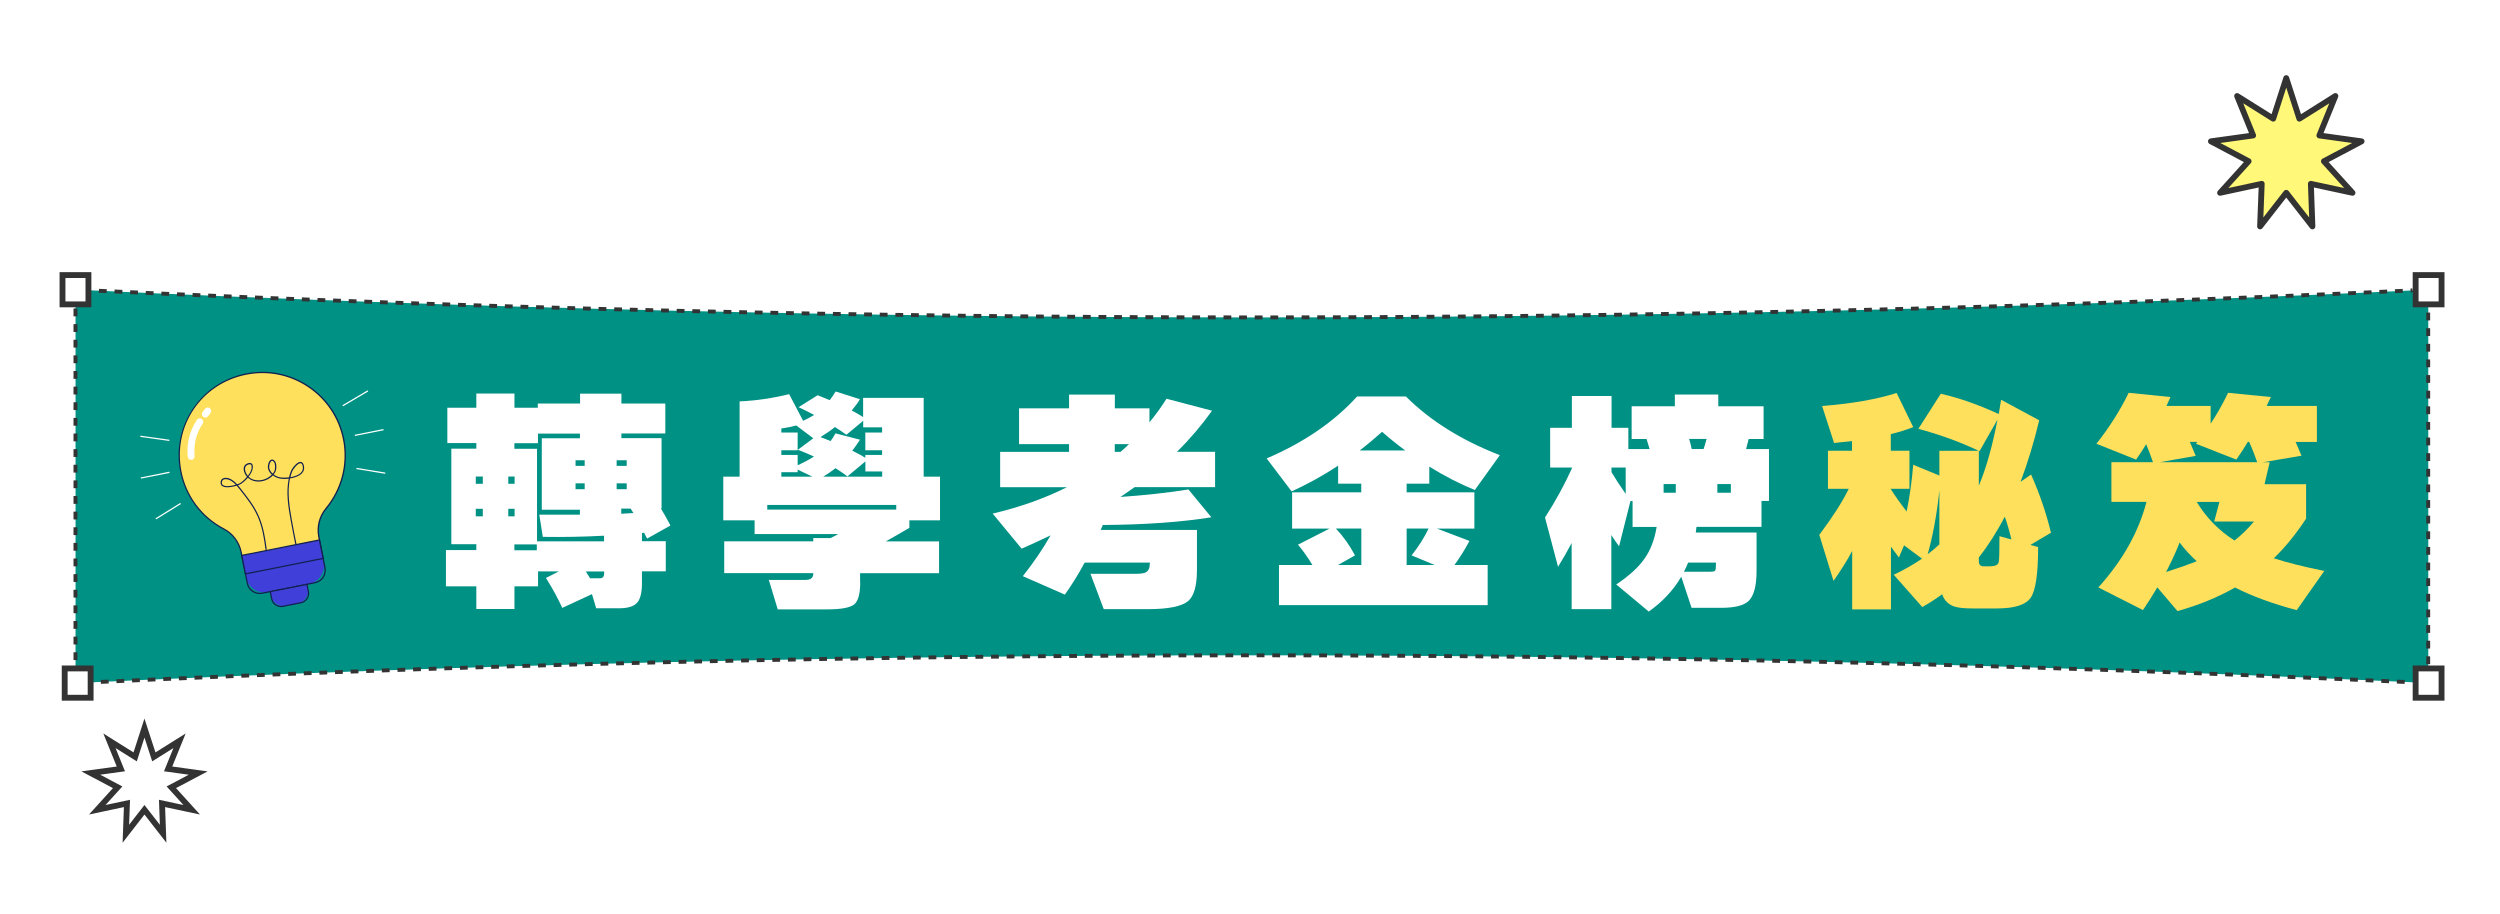
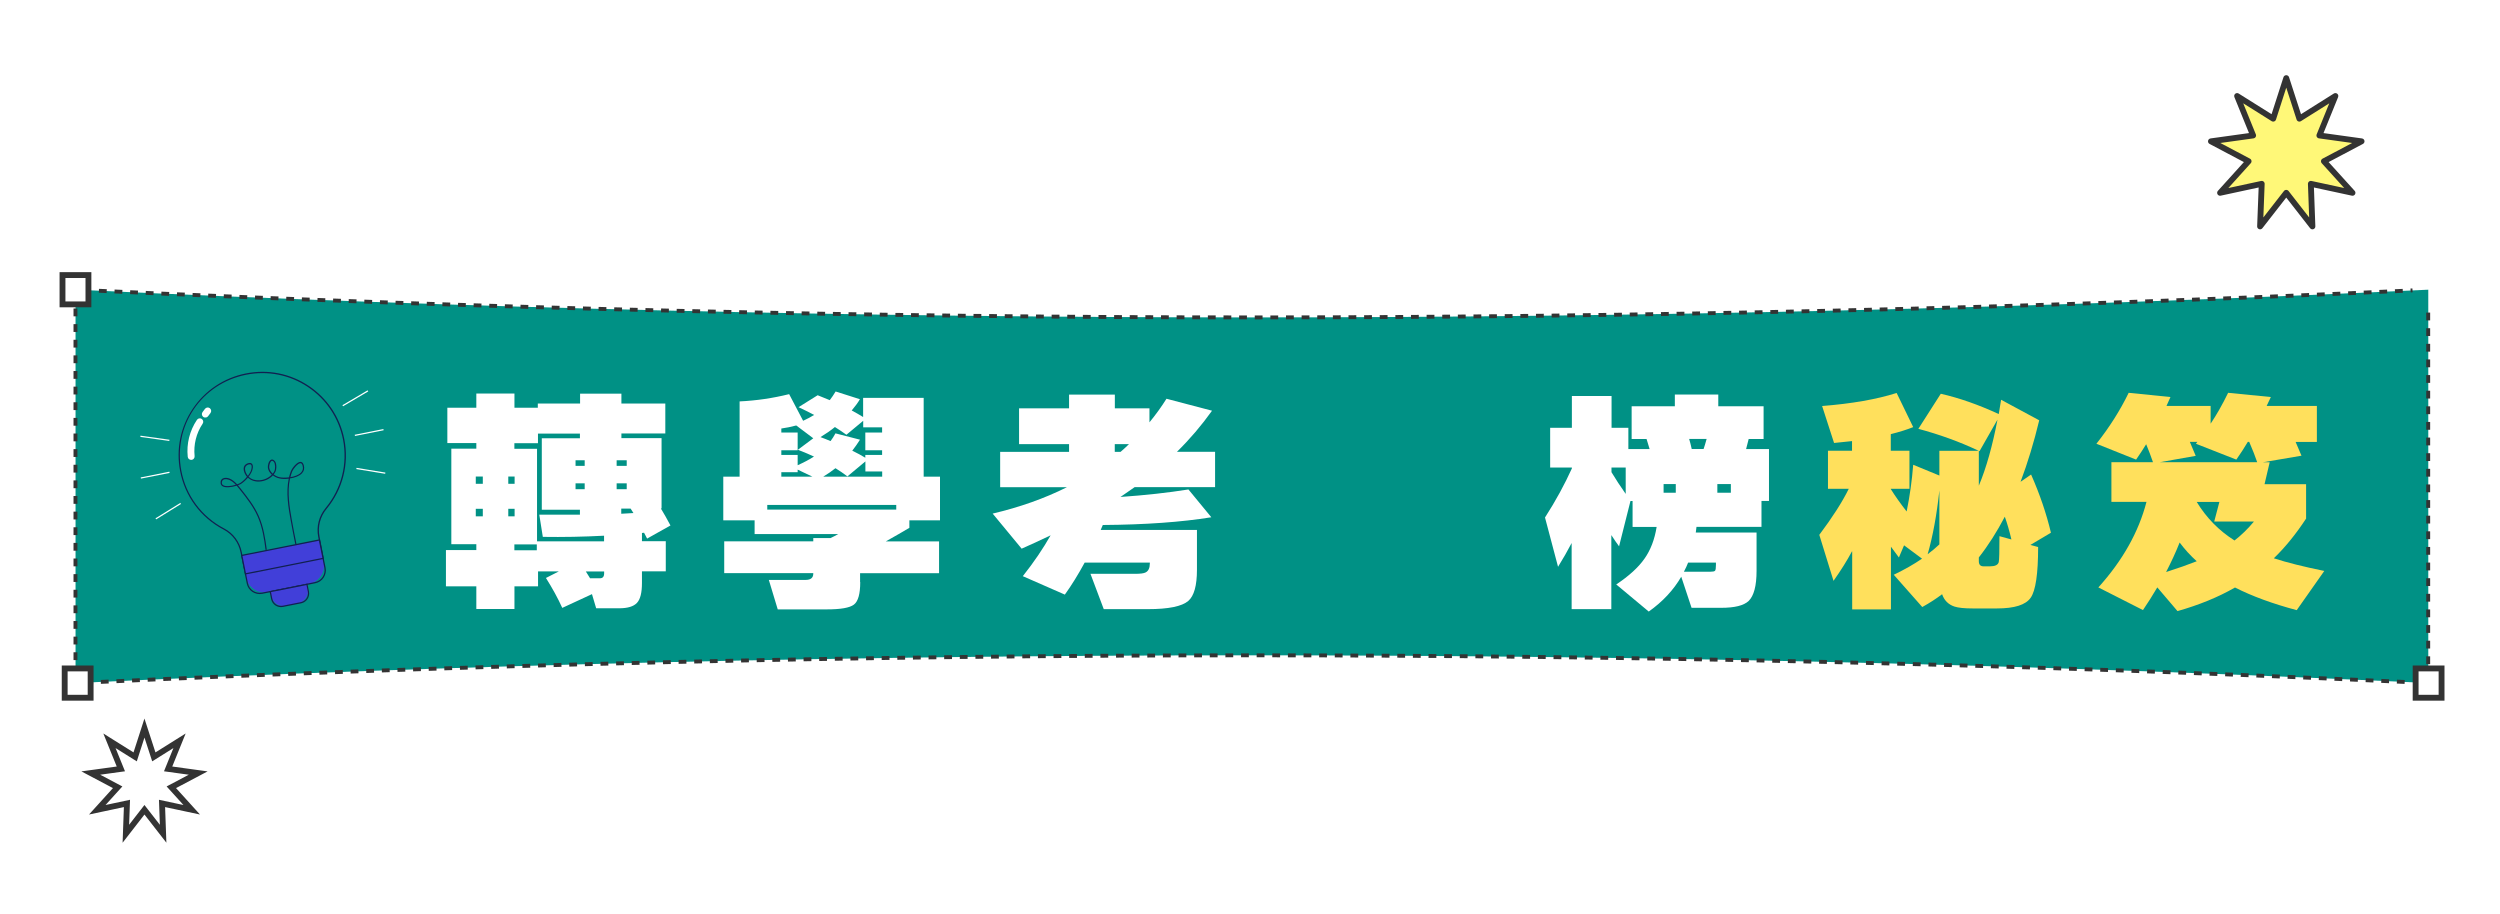
<svg xmlns="http://www.w3.org/2000/svg" width="320" height="117" viewBox="0 0 320 117" fill="none">
  <path d="M310.81 87.43C260.65 85.06 210.44 83.88 160.24 83.88C110.03 83.88 59.83 85.06 9.67 87.43V37.08C110 41.81 210.49 41.81 310.82 37.08V87.43H310.81Z" fill="#009185" />
  <path d="M310.81 86.43V87.43L309.81 87.38" stroke="#333333" stroke-width="0.5" stroke-miterlimit="10" />
  <path d="M307.8 87.29C258.64 85.02 209.43 83.88 160.23 83.88C110.69 83.88 61.15 85.03 11.66 87.34" stroke="#333333" stroke-width="0.5" stroke-miterlimit="10" stroke-dasharray="1 1" />
  <path d="M10.66 87.38L9.66 87.43V86.43" stroke="#333333" stroke-width="0.5" stroke-miterlimit="10" />
  <path d="M9.66 84.49V39.04" stroke="#333333" stroke-width="0.5" stroke-miterlimit="10" stroke-dasharray="1 1" />
  <path d="M9.66 38.08V37.08L10.66 37.13" stroke="#333333" stroke-width="0.5" stroke-miterlimit="10" />
  <path d="M12.66 37.22C111.32 41.78 210.14 41.77 308.8 37.17" stroke="#333333" stroke-width="0.5" stroke-miterlimit="10" stroke-dasharray="1 1" />
-   <path d="M309.81 37.13L310.81 37.08V38.08" stroke="#333333" stroke-width="0.5" stroke-miterlimit="10" />
  <path d="M310.81 40.01V85.46" stroke="#333333" stroke-width="0.5" stroke-miterlimit="10" stroke-dasharray="1 1" />
  <path d="M11.6 85.56H8.28V89.31H11.6V85.56Z" fill="white" stroke="#333333" stroke-width="0.75" stroke-miterlimit="10" />
-   <path d="M312.52 35.21H309.2V38.96H312.52V35.21Z" fill="white" stroke="#333333" stroke-width="0.75" stroke-miterlimit="10" />
  <path d="M11.32 35.21H8V38.96H11.32V35.21Z" fill="white" stroke="#333333" stroke-width="0.75" stroke-miterlimit="10" />
  <path d="M312.52 85.56H309.2V89.31H312.52V85.56Z" fill="white" stroke="#333333" stroke-width="0.75" stroke-miterlimit="10" />
  <path d="M292.64 10L294.32 15.19L298.93 12.29L296.88 17.34L302.28 18.09L297.46 20.64L301.12 24.68L295.79 23.53L295.99 28.98L292.64 24.68L289.29 28.98L289.5 23.53L284.17 24.68L287.82 20.64L283 18.09L288.4 17.34L286.35 12.29L290.97 15.19L292.64 10Z" fill="#FFF878" stroke="#333333" stroke-width="0.75" stroke-linecap="round" stroke-linejoin="round" />
  <path d="M18.49 93.19L19.69 96.88L22.98 94.82L21.52 98.42L25.37 98.95L21.93 100.77L24.54 103.65L20.74 102.84L20.88 106.72L18.49 103.65L16.11 106.72L16.25 102.84L12.45 103.65L15.06 100.77L11.62 98.95L15.47 98.42L14.01 94.82L17.3 96.88L18.49 93.19Z" fill="white" stroke="#333333" stroke-width="0.75" stroke-miterlimit="10" />
-   <path d="M43.97 56.23C42.82 50.47 37.22 46.74 31.47 47.89C25.75 49.04 22.04 54.53 23.12 60.27C23.75 63.6 25.86 66.27 28.64 67.72C29.79 68.32 30.6 69.43 30.86 70.7L31.41 73.45L41.35 71.47L40.8 68.72C40.54 67.43 40.89 66.1 41.73 65.09C43.7 62.71 44.63 59.5 43.98 56.23H43.97Z" fill="#FFE05C" />
  <path d="M41.45 71.53L31.35 73.54L30.79 70.71C30.54 69.44 29.74 68.37 28.61 67.78C25.68 66.25 23.66 63.51 23.05 60.27C22.52 57.48 23.1 54.65 24.69 52.3C26.27 49.96 28.68 48.36 31.47 47.8H31.48C34.28 47.24 37.13 47.8 39.51 49.39C41.89 50.98 43.51 53.4 44.07 56.2C44.7 59.38 43.88 62.63 41.81 65.13C40.98 66.13 40.65 67.43 40.9 68.69L41.46 71.52L41.45 71.53ZM31.48 73.35L41.26 71.4L40.73 68.73C40.47 67.42 40.81 66.07 41.67 65.03C43.71 62.57 44.52 59.37 43.9 56.24C43.35 53.48 41.75 51.09 39.41 49.53C37.07 47.97 34.25 47.41 31.49 47.97C25.76 49.12 22.13 54.51 23.21 60.25C23.81 63.44 25.81 66.14 28.69 67.64C29.86 68.25 30.69 69.36 30.95 70.68L31.48 73.35Z" fill="#112050" />
  <path d="M30.944 71.105L40.878 69.125L41.431 71.901C41.693 73.215 40.837 74.497 39.523 74.759L34.345 75.791C33.031 76.052 31.749 75.197 31.487 73.882L30.934 71.107L30.944 71.105Z" fill="#413FD9" />
  <path d="M40.35 74.66L33.57 76.01C32.66 76.19 31.76 75.6 31.58 74.68L30.85 71.03L40.95 69.02L41.68 72.67C41.86 73.58 41.27 74.48 40.35 74.66ZM31.04 71.16L31.74 74.65C31.9 75.48 32.71 76.01 33.54 75.85L40.32 74.5C41.15 74.34 41.68 73.53 41.52 72.7L40.82 69.21L31.04 71.16Z" fill="#112050" />
  <path d="M34.591 75.731L39.288 74.794L39.323 74.971C39.536 76.04 38.837 77.087 37.769 77.3L36.955 77.462C35.886 77.675 34.839 76.976 34.626 75.907L34.591 75.731Z" fill="#8A55FF" />
  <path d="M34.591 75.731L39.288 74.794L39.396 75.334C39.57 76.207 39.006 77.063 38.123 77.239L36.603 77.542C35.731 77.716 34.874 77.153 34.698 76.27L34.591 75.731Z" fill="#413FD9" />
  <path d="M38.54 77.23L36.22 77.69C35.52 77.83 34.84 77.37 34.7 76.68L34.5 75.67L39.35 74.7L39.55 75.71C39.69 76.41 39.23 77.09 38.54 77.23ZM34.69 75.79L34.86 76.64C34.98 77.25 35.58 77.65 36.19 77.53L38.51 77.07C39.12 76.95 39.52 76.35 39.4 75.74L39.23 74.89L34.7 75.79H34.69Z" fill="#112050" />
  <path d="M24.55 58.86C24.55 58.86 24.52 58.86 24.51 58.86C24.27 58.89 24.05 58.71 24.03 58.47C23.86 56.81 24.27 55.13 25.21 53.74C25.35 53.54 25.62 53.48 25.82 53.62C26.02 53.76 26.08 54.03 25.94 54.23C25.12 55.45 24.76 56.92 24.91 58.38C24.93 58.61 24.78 58.81 24.56 58.86H24.55Z" fill="white" />
  <path d="M26.36 53.44C26.24 53.46 26.11 53.44 26.01 53.36C25.82 53.21 25.78 52.93 25.93 52.74L26.24 52.33C26.39 52.14 26.67 52.1 26.86 52.25C27.05 52.4 27.09 52.68 26.94 52.87L26.63 53.28C26.56 53.37 26.47 53.42 26.37 53.44H26.36Z" fill="white" />
  <path d="M41.323 71.4L31.388 73.38L31.419 73.537L41.354 71.557L41.323 71.4Z" fill="#112050" />
  <path d="M49.073 54.917L45.405 55.648L45.436 55.805L49.104 55.074L49.073 54.917Z" fill="white" />
  <path d="M47.053 49.963L43.832 51.864L43.913 52.002L47.135 50.101L47.053 49.963Z" fill="white" />
  <path d="M45.636 59.885L45.611 60.043L49.302 60.646L49.328 60.488L45.636 59.885Z" fill="white" />
  <path d="M21.678 60.377L18.01 61.108L18.041 61.264L21.709 60.533L21.678 60.377Z" fill="white" />
  <path d="M17.987 55.766L17.965 55.924L21.669 56.445L21.691 56.287L17.987 55.766Z" fill="white" />
  <path d="M23.082 64.374L19.904 66.346L19.988 66.481L23.166 64.51L23.082 64.374Z" fill="white" />
  <path d="M37.8 69.69C37.59 68.64 37.38 67.57 37.19 66.51C36.92 65.02 36.58 63.08 36.96 61.27C36.5 61.33 36.04 61.31 35.73 61.23C35.46 61.17 35.17 61.03 34.93 60.85C34.51 61.3 33.87 61.6 33.21 61.64C32.63 61.67 32.11 61.49 31.73 61.14C31.48 61.44 31.19 61.71 30.86 61.93C30.78 61.98 30.64 62.05 30.46 62.11C30.56 62.23 30.66 62.35 30.75 62.47L30.8 62.53C31.66 63.62 32.55 64.74 33.12 66.04C33.74 67.44 33.97 69.01 34.15 70.37L33.99 70.39C33.81 68.98 33.59 67.49 32.98 66.11C32.42 64.84 31.54 63.72 30.68 62.64L30.63 62.58C30.53 62.45 30.42 62.31 30.3 62.17C29.71 62.35 28.87 62.49 28.47 62.23C28.33 62.14 28.18 61.96 28.25 61.62C28.28 61.46 28.37 61.33 28.51 61.25C28.76 61.11 29.12 61.15 29.36 61.25C29.75 61.4 30.07 61.69 30.35 61.99C30.54 61.93 30.69 61.86 30.77 61.81C31.08 61.6 31.37 61.33 31.61 61.03C31.56 60.97 31.51 60.9 31.46 60.83C31.22 60.46 31.13 60.06 31.22 59.77C31.29 59.56 31.44 59.41 31.67 59.32C31.93 59.22 32.13 59.23 32.25 59.37C32.46 59.6 32.35 60.12 32.2 60.42C32.1 60.63 31.97 60.83 31.82 61.02C32.16 61.35 32.64 61.51 33.18 61.48C33.8 61.45 34.39 61.17 34.79 60.75C34.54 60.53 34.35 60.24 34.29 59.9C34.24 59.63 34.37 59 34.69 58.85C34.8 58.8 34.97 58.78 35.17 59.01C35.44 59.31 35.41 60.08 35.25 60.39C35.19 60.51 35.11 60.62 35.03 60.73C35.25 60.9 35.51 61.02 35.76 61.08C36.04 61.15 36.51 61.16 36.99 61.1C37.06 60.83 37.14 60.55 37.24 60.29C37.35 60 37.99 59.1 38.47 59.12C38.6 59.12 38.78 59.2 38.88 59.53C39 59.94 38.92 60.3 38.64 60.59C38.31 60.94 37.72 61.15 37.12 61.24C36.73 63.03 37.08 64.98 37.34 66.47C37.53 67.53 37.73 68.59 37.95 69.64L37.79 69.67L37.8 69.69ZM37.17 61.08C37.7 60.99 38.23 60.81 38.53 60.49C38.77 60.24 38.83 59.94 38.73 59.59C38.65 59.3 38.52 59.3 38.47 59.29C38.12 59.27 37.51 60.05 37.4 60.35C37.31 60.59 37.23 60.83 37.17 61.07V61.08ZM28.75 61.34C28.69 61.35 28.64 61.37 28.59 61.4C28.49 61.46 28.43 61.54 28.41 61.66C28.37 61.87 28.41 62.01 28.56 62.1C28.89 62.32 29.63 62.21 30.18 62.05C29.93 61.78 29.65 61.54 29.3 61.41C29.15 61.35 28.93 61.31 28.75 61.35V61.34ZM34.81 58.99C34.81 58.99 34.78 59 34.77 59C34.55 59.1 34.42 59.63 34.46 59.88C34.51 60.17 34.68 60.43 34.91 60.63C34.99 60.53 35.06 60.43 35.11 60.32C35.26 60.03 35.25 59.35 35.05 59.12C34.93 58.99 34.85 58.98 34.8 58.98L34.81 58.99ZM31.89 59.43C31.89 59.43 31.79 59.45 31.74 59.48C31.56 59.55 31.44 59.67 31.39 59.83C31.3 60.12 31.44 60.5 31.61 60.75C31.65 60.8 31.68 60.86 31.73 60.91C31.86 60.73 31.98 60.55 32.07 60.36C32.21 60.07 32.28 59.64 32.14 59.49C32.09 59.43 32 59.42 31.89 59.44V59.43Z" fill="#112050" />
  <g filter="url(#filter0_d_61_1786)">
    <path d="M72.77 74.05L68.97 75.81C68.41 74.57 67.71 73.3 66.88 71.98L68.53 71.14H65.87V73.05H62.85V75.95H57.97V73.05H54.08V68.41H57.97V67.66H54.77V55.43H57.97V54.71H54.26V50.19H57.97V48.37H62.85V50.19H65.84V49.65H71.25V48.39H76.54V49.65H82.16V53.48H76.54V54.08H81.68V63.08H81.59C81.99 63.74 82.4 64.47 82.82 65.26L79.83 66.94C79.75 66.78 79.62 66.53 79.44 66.19L79.17 66.22V67.27H82.22V71.13H79.17V72.63C79.17 73.87 78.96 74.71 78.53 75.17C78.1 75.63 77.34 75.86 76.24 75.86H73.31L72.77 74.04V74.05ZM58.8 59.93V59H57.9V59.93H58.8ZM58.8 64.09V63.13H57.9V64.09H58.8ZM62.87 59.93V59H62.06V59.93H62.87ZM62.87 64.09V63.13H62.06V64.09H62.87ZM65.86 53.5V54.73H62.84V55.45H65.74V67.29H74.32V66.57C71.67 66.71 69.06 66.76 66.48 66.72L66.03 63.88H71.23V63.25H66.35V54.1H71.23V53.5H65.85H65.86ZM65.71 67.68H62.84V68.43H65.71V67.68ZM71.84 57.63V56.91H70.67V57.63H71.84ZM71.84 60.62V59.87H70.67V60.62H71.84ZM71.99 71.15C72.19 71.47 72.37 71.76 72.53 72.02H73.79C74.15 72.02 74.33 71.81 74.33 71.39V71.15H72H71.99ZM77.22 57.63V56.91H75.93V57.63H77.22ZM77.22 60.62V59.87H75.93V60.62H77.22ZM76.53 63.76C76.99 63.74 77.51 63.71 78.08 63.67C78 63.55 77.88 63.36 77.72 63.1H76.52V63.76H76.53Z" fill="white" />
    <path d="M107.11 72.5C107.11 74.02 106.84 74.98 106.3 75.39C105.76 75.8 104.61 76 102.86 76H96.55L95.41 72.23H100.11C100.77 72.23 101.1 71.96 101.1 71.42V71.36H89.7V67.29H101.1V66.87H103.31C103.65 66.71 103.98 66.54 104.3 66.36H93.59V64.6H89.58V59.01H91.67V49.38C93.8 49.28 95.92 48.97 98.01 48.45L99.8 51.86C100.4 51.58 100.87 51.33 101.21 51.11C100.53 50.75 99.86 50.42 99.21 50.12L101.66 48.59C102.02 48.73 102.54 48.94 103.21 49.22C103.47 48.88 103.72 48.51 103.96 48.11L107.07 49.1C106.81 49.54 106.46 50.02 106.02 50.54C106.54 50.82 107.03 51.1 107.48 51.38V48.93H115.23V59.01H117.32V64.6H113.4V65.56C112.56 66.06 111.56 66.64 110.38 67.3H117.2V71.37H107.09V72.51L107.11 72.5ZM95.21 63.23H111.72V62.63H95.21V63.23ZM99.1 57.55C99.9 57.19 100.6 56.82 101.19 56.44C100.69 56.2 100 55.91 99.13 55.57L101.1 54.1L98.92 52.46C98.24 52.64 97.6 52.77 97.01 52.85V53.36H99.1V55.63H97.01V56.23H99.1V57.55ZM100.98 59.01L99.1 58.11V58.44H97.01V59.01H100.99H100.98ZM107.08 54.28C106.76 54.78 106.43 55.25 106.09 55.69C106.71 55.99 107.27 56.29 107.76 56.59V56.23H109.91V55.63H107.76V53.36H109.91V52.7H107.49V51.86L105.34 53.65C104.9 53.33 104.41 53 103.87 52.66C103.33 53.1 102.71 53.53 102.02 53.95C102.46 54.11 102.89 54.28 103.31 54.46C103.55 54.14 103.76 53.81 103.94 53.47L107.08 54.28ZM103.94 57.93C103.46 58.31 102.94 58.67 102.38 59.01H109.92V58.35H107.77V57.06L105.47 58.98C104.97 58.6 104.46 58.25 103.94 57.93Z" fill="white" />
    <path d="M138.16 65.2L137.89 65.83H150.21V70.94C150.21 72.95 149.84 74.28 149.1 74.92C148.28 75.62 146.56 75.97 143.93 75.97H138.28L136.58 71.45H142.29C142.97 71.45 143.42 71.39 143.64 71.27C144 71.09 144.18 70.7 144.18 70.1V70.01H135.84C135 71.56 134.15 72.93 133.3 74.11L127.92 71.75C129.34 69.96 130.52 68.21 131.48 66.52C130.1 67.18 128.87 67.75 127.77 68.23L124.06 63.74C127.53 62.92 130.7 61.8 133.57 60.36H125.02V55.84H133.84V54.85H127.44V50.27H133.84V48.51H139.7V50.27H144.13V52.06C144.93 51.08 145.66 50.08 146.31 49.04L152.14 50.57C150.8 52.45 149.31 54.2 147.65 55.83H152.53V60.35H142.24C141.5 60.87 140.89 61.29 140.42 61.61C143.59 61.39 146.49 61.07 149.12 60.65L152.05 64.21C148.22 64.83 143.59 65.16 138.17 65.2H138.16ZM140.43 55.84C140.67 55.64 141.03 55.31 141.51 54.85H139.69V55.84H140.44H140.43Z" fill="white" />
-     <path d="M188.98 56.26L185.78 60.72C183.9 59.96 181.96 58.97 179.95 57.73V59.91H177.05V61.02H185.72V65.66H180.93L185.09 67.24C184.53 68.3 183.89 69.32 183.17 70.32H187.42V75.46H160.71V70.32H164.99C164.37 69.3 163.75 68.44 163.14 67.72L167.18 65.66H162.39V61.02H171.24V59.91H168.28V57.61C166.33 58.89 164.34 59.98 162.33 60.9L159.13 56.68C163.92 54.63 167.77 51.98 170.71 48.75H176.96C180.07 51.86 184.08 54.36 188.98 56.26ZM170.44 69.09L168.26 70.32H171.25V65.65H167.99C168.95 66.67 169.76 67.81 170.44 69.09ZM176.87 55.66C175.71 54.8 174.73 54 173.91 53.27C172.99 54.09 172.04 54.89 171.04 55.66H176.87ZM179.86 65.65H177.05V70.32H180.64L177.68 69.09C178.6 67.93 179.32 66.79 179.86 65.65Z" fill="white" />
    <path d="M198.19 67.47C197.65 68.51 197.06 69.53 196.43 70.55L194.76 64.24C196.14 62.09 197.28 59.99 198.2 57.96V57.84H195.42V52.76H198.2V48.69H203.28V52.76H205.43V55.48H208.15C208.01 55 207.88 54.57 207.76 54.19H205.85V50H211.38V48.5H216.94V50H222.74V54.19H220.83C220.71 54.69 220.6 55.12 220.5 55.48H223.43V62.12H222.47V65.44H214.15C214.13 65.66 214.1 65.9 214.06 66.16H221.84V71.07C221.84 72.98 221.5 74.27 220.82 74.93C220.2 75.51 219.03 75.8 217.32 75.8H213.52L212.2 71.82C211.22 73.51 209.84 75 208.04 76.28L203.88 72.81C205.5 71.73 206.7 70.64 207.48 69.53C208.27 68.42 208.79 67.06 209.05 65.45H205.97V62.13H205.7L204.24 67.93C203.94 67.53 203.61 67.05 203.25 66.49V75.97H198.17V67.47H198.19ZM203.27 58.44C203.81 59.34 204.42 60.27 205.09 61.22V57.84H203.27V58.44ZM209.94 61.07H211.5V59.96H209.94V61.07ZM213.08 70.01C212.96 70.33 212.78 70.72 212.54 71.18H215.95C216.25 71.18 216.44 71.14 216.52 71.06C216.6 70.98 216.64 70.73 216.64 70.31V70.01H213.08ZM213.53 55.47H215.06C215.16 55.19 215.29 54.76 215.45 54.18H213.21C213.33 54.58 213.44 55.01 213.54 55.47H213.53ZM216.82 59.96V61.07H218.55V59.96H216.82Z" fill="white" />
    <path d="M234.05 68.58C233.41 69.78 232.62 71.03 231.69 72.35L229.87 66.46C231.56 64.21 232.82 62.24 233.64 60.57H230.98V55.69H234.06V54.46C233.56 54.52 232.79 54.6 231.76 54.7L230.23 49.97C234.04 49.67 237.22 49.11 239.77 48.3L241.89 52.67C241.09 52.99 240.14 53.29 239.02 53.57V55.69H241.41V60.57H239.02V60.6C239.58 61.5 240.26 62.45 241.05 63.47C241.45 61.52 241.73 59.52 241.89 57.49L245.24 58.87V55.7H250.27C247.82 54.54 245.24 53.61 242.55 52.89L245.42 48.4C247.79 48.94 250.27 49.81 252.84 51C252.86 50.94 252.96 50.33 253.14 49.17L258.02 51.8C257.34 54.63 256.54 57.25 255.63 59.67L256.98 58.74C258.1 61.27 258.94 63.75 259.52 66.19L256.89 67.75L257.88 68.02C257.88 71.45 257.56 73.62 256.92 74.52C256.28 75.43 254.85 75.88 252.61 75.88H249.5C248.44 75.88 247.67 75.8 247.17 75.64C246.39 75.38 245.86 74.85 245.59 74.06C244.85 74.62 244.01 75.17 243.05 75.7L239.4 71.57C240.78 70.91 241.98 70.22 243.02 69.51L240.72 67.8L240.06 69.36C239.66 68.82 239.32 68.36 239.04 67.98V76H234.08V68.58H234.05ZM245.24 60.77C244.9 63.92 244.4 66.64 243.74 68.94C244.28 68.54 244.78 68.12 245.24 67.68V60.77ZM250.29 60.17C251.25 57.88 252.04 55.05 252.68 51.71L250.38 55.75L250.29 55.72V60.18V60.17ZM253.61 64.15C252.61 66.06 251.51 67.8 250.29 69.35V69.83C250.29 70.27 250.49 70.49 250.89 70.49H251.73C252.37 70.49 252.74 70.31 252.84 69.95C252.9 69.69 252.93 68.58 252.93 66.63L254.46 67.05C254.2 65.95 253.92 64.99 253.62 64.15H253.61Z" fill="#FFE05C" />
    <path d="M273.15 73.16C272.53 74.22 271.91 75.19 271.3 76.09L265.59 73.19C268.7 69.74 270.75 66.09 271.75 62.24H267.26V57.16H272.58C272.32 56.4 272.03 55.63 271.71 54.86C271.29 55.54 270.86 56.2 270.42 56.83L265.34 54.8C267.01 52.69 268.39 50.51 269.47 48.28L274.82 48.82C274.66 49.18 274.49 49.56 274.31 49.96H279.96V52.23C280.7 51.13 281.45 49.82 282.2 48.28L287.67 48.82C287.59 49 287.41 49.38 287.13 49.96H293.56V54.57H290.84C291.12 55.23 291.37 55.82 291.59 56.33L286.65 57.17H287.52L286.86 59.98H292.18V64.38C290.9 66.33 289.53 68.03 288.05 69.46C289.7 70 291.86 70.54 294.51 71.08L290.98 76.1C287.91 75.28 285.28 74.32 283.08 73.2C280.93 74.44 278.47 75.44 275.72 76.22L273.12 73.17L273.15 73.16ZM273.48 57.16H285.92C285.7 56.5 285.36 55.63 284.9 54.56H284.72C284.28 55.3 283.79 56.06 283.25 56.83L278.08 54.8L278.26 54.56H277.3C277.48 54.96 277.73 55.56 278.05 56.35L273.47 57.16H273.48ZM275.99 67.45C275.49 68.71 274.91 69.96 274.26 71.22C275.82 70.72 277.12 70.26 278.18 69.84C277.38 69.12 276.65 68.32 276 67.45H275.99ZM283.02 67.18C283.92 66.48 284.74 65.68 285.5 64.76H280.42L281.08 62.25H278.18C279.42 64.28 281.03 65.93 283.03 67.19L283.02 67.18Z" fill="#FFE05C" />
  </g>
  <defs>
    <filter id="filter0_d_61_1786" x="54.08" y="48.11" width="243.43" height="30.17" filterUnits="userSpaceOnUse" color-interpolation-filters="sRGB">
      <feFlood flood-opacity="0" result="BackgroundImageFix" />
      <feColorMatrix in="SourceAlpha" type="matrix" values="0 0 0 0 0 0 0 0 0 0 0 0 0 0 0 0 0 0 127 0" result="hardAlpha" />
      <feOffset dx="3" dy="2" />
      <feColorMatrix type="matrix" values="0 0 0 0 0.157 0 0 0 0 0.604 0 0 0 0 0.525 0 0 0 1 0" />
      <feBlend mode="normal" in2="BackgroundImageFix" result="effect1_dropShadow_61_1786" />
      <feBlend mode="normal" in="SourceGraphic" in2="effect1_dropShadow_61_1786" result="shape" />
    </filter>
  </defs>
</svg>